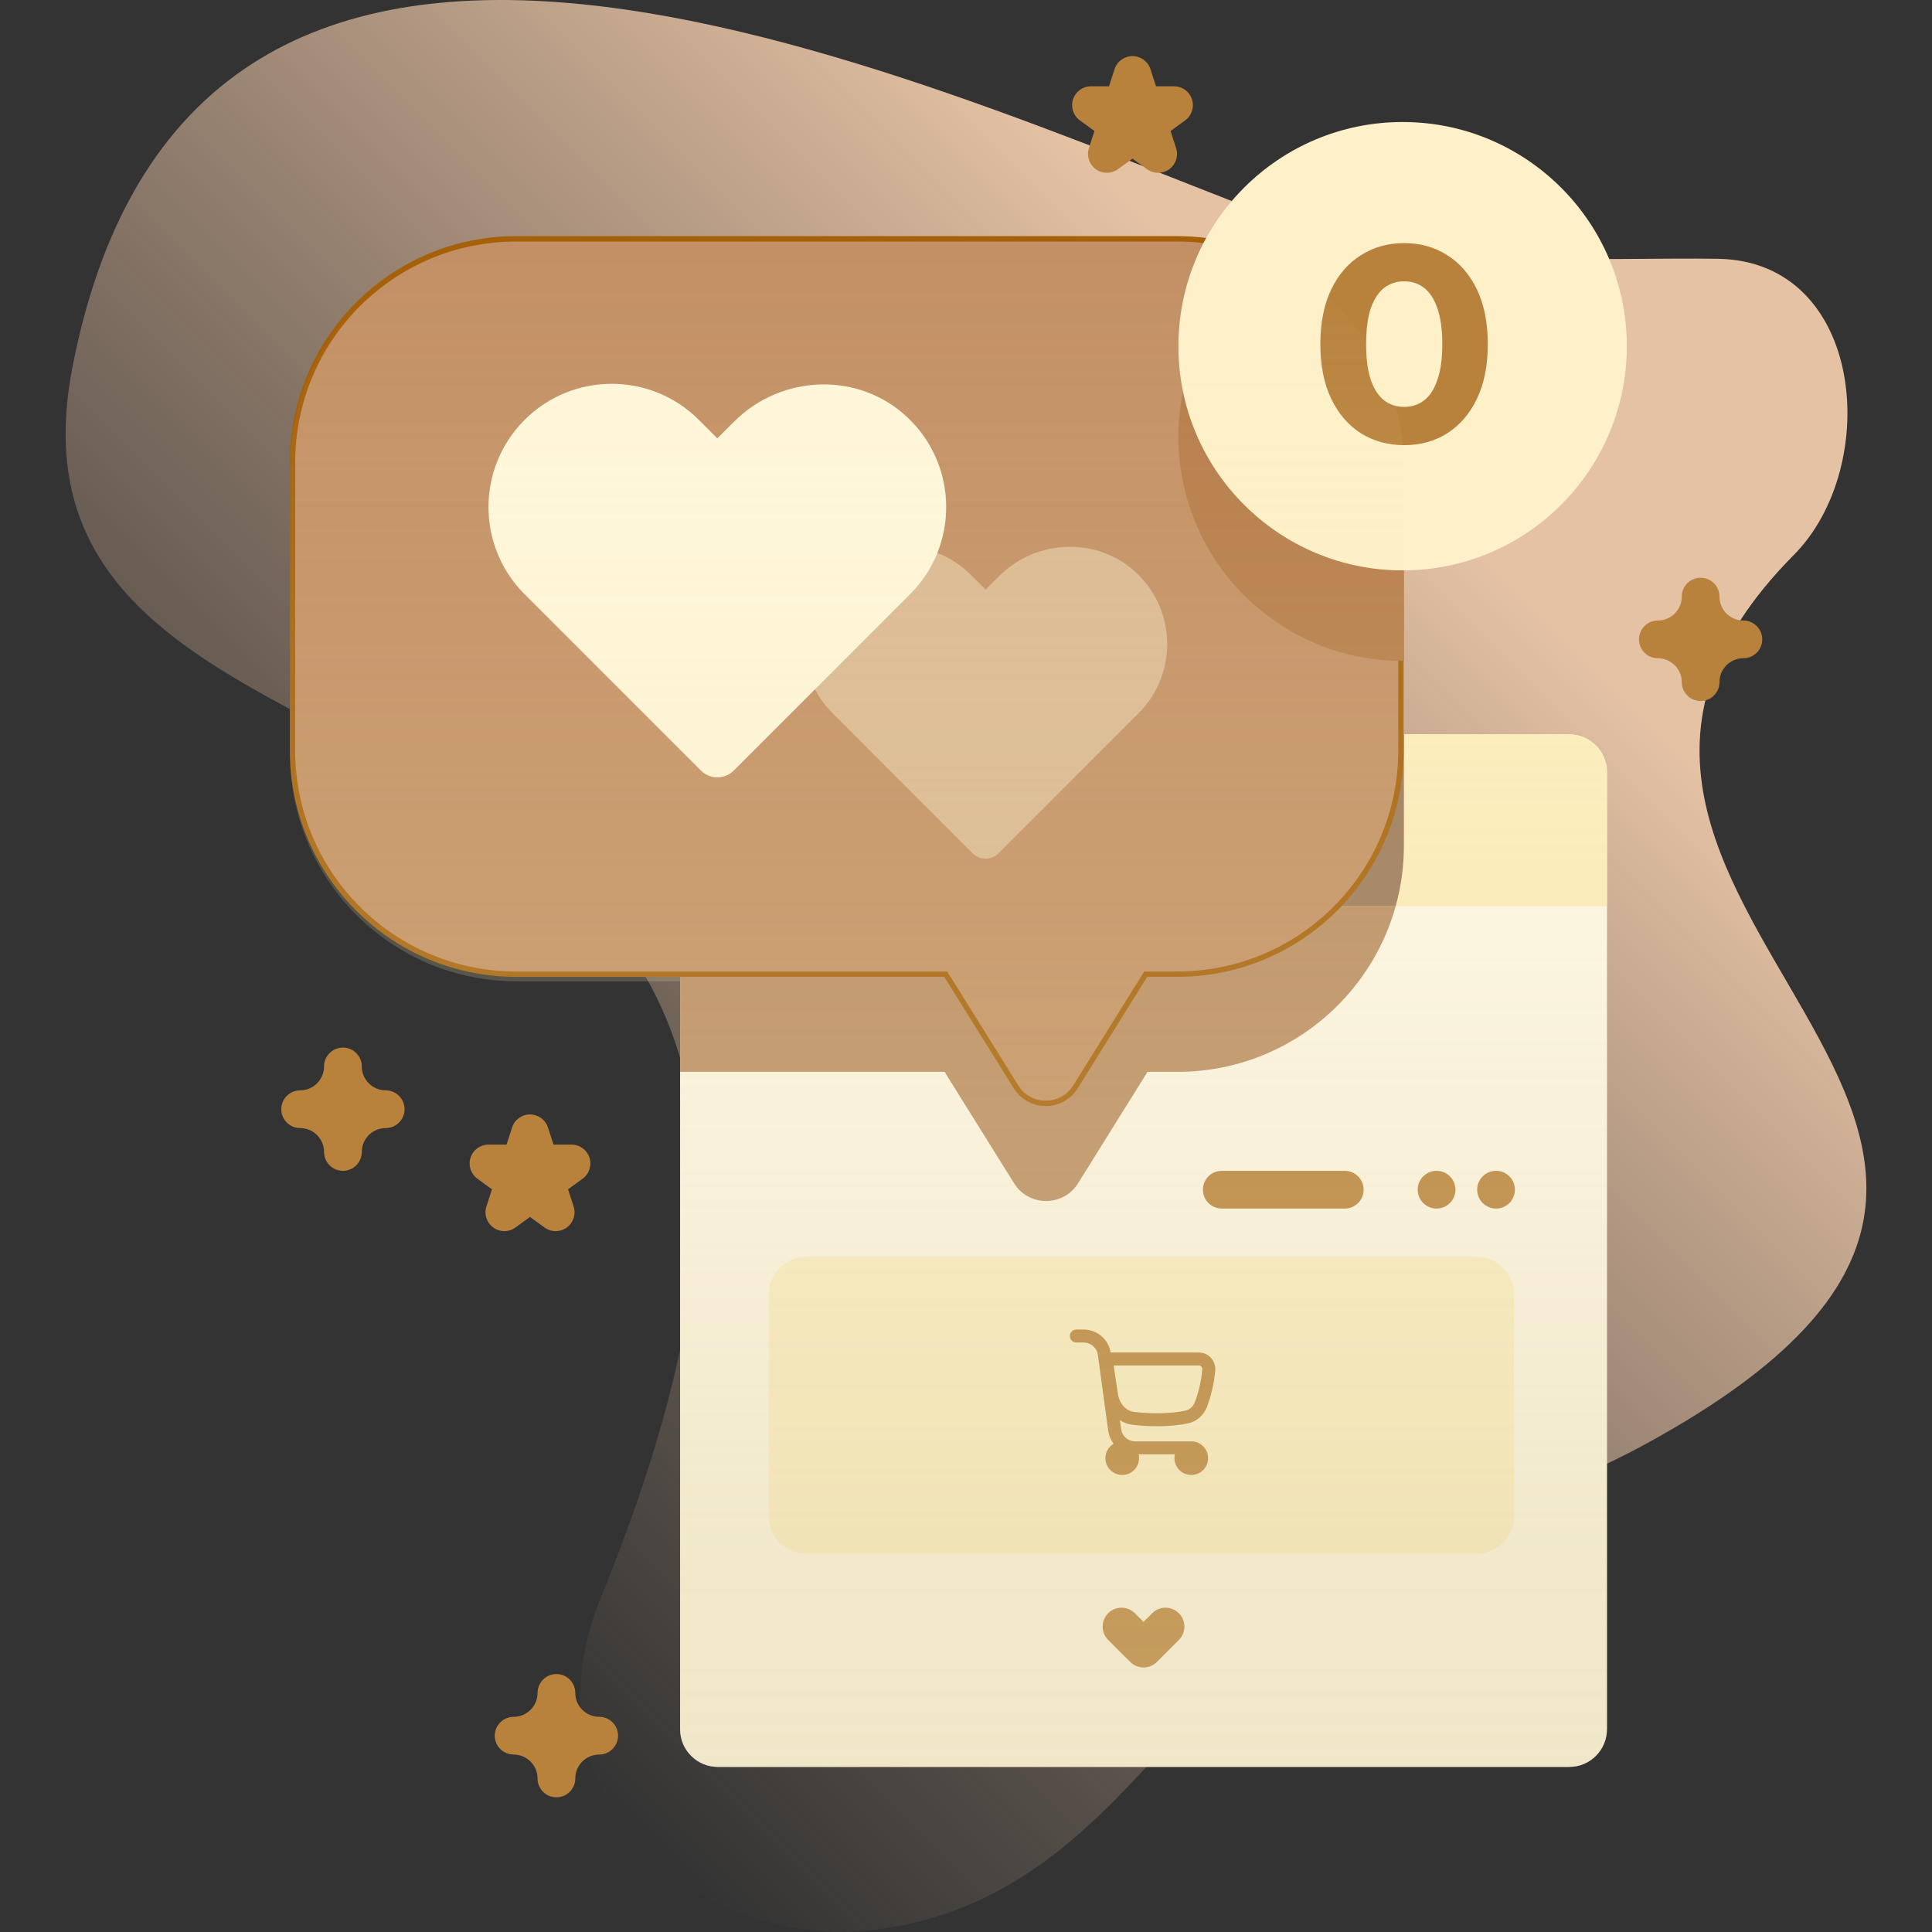
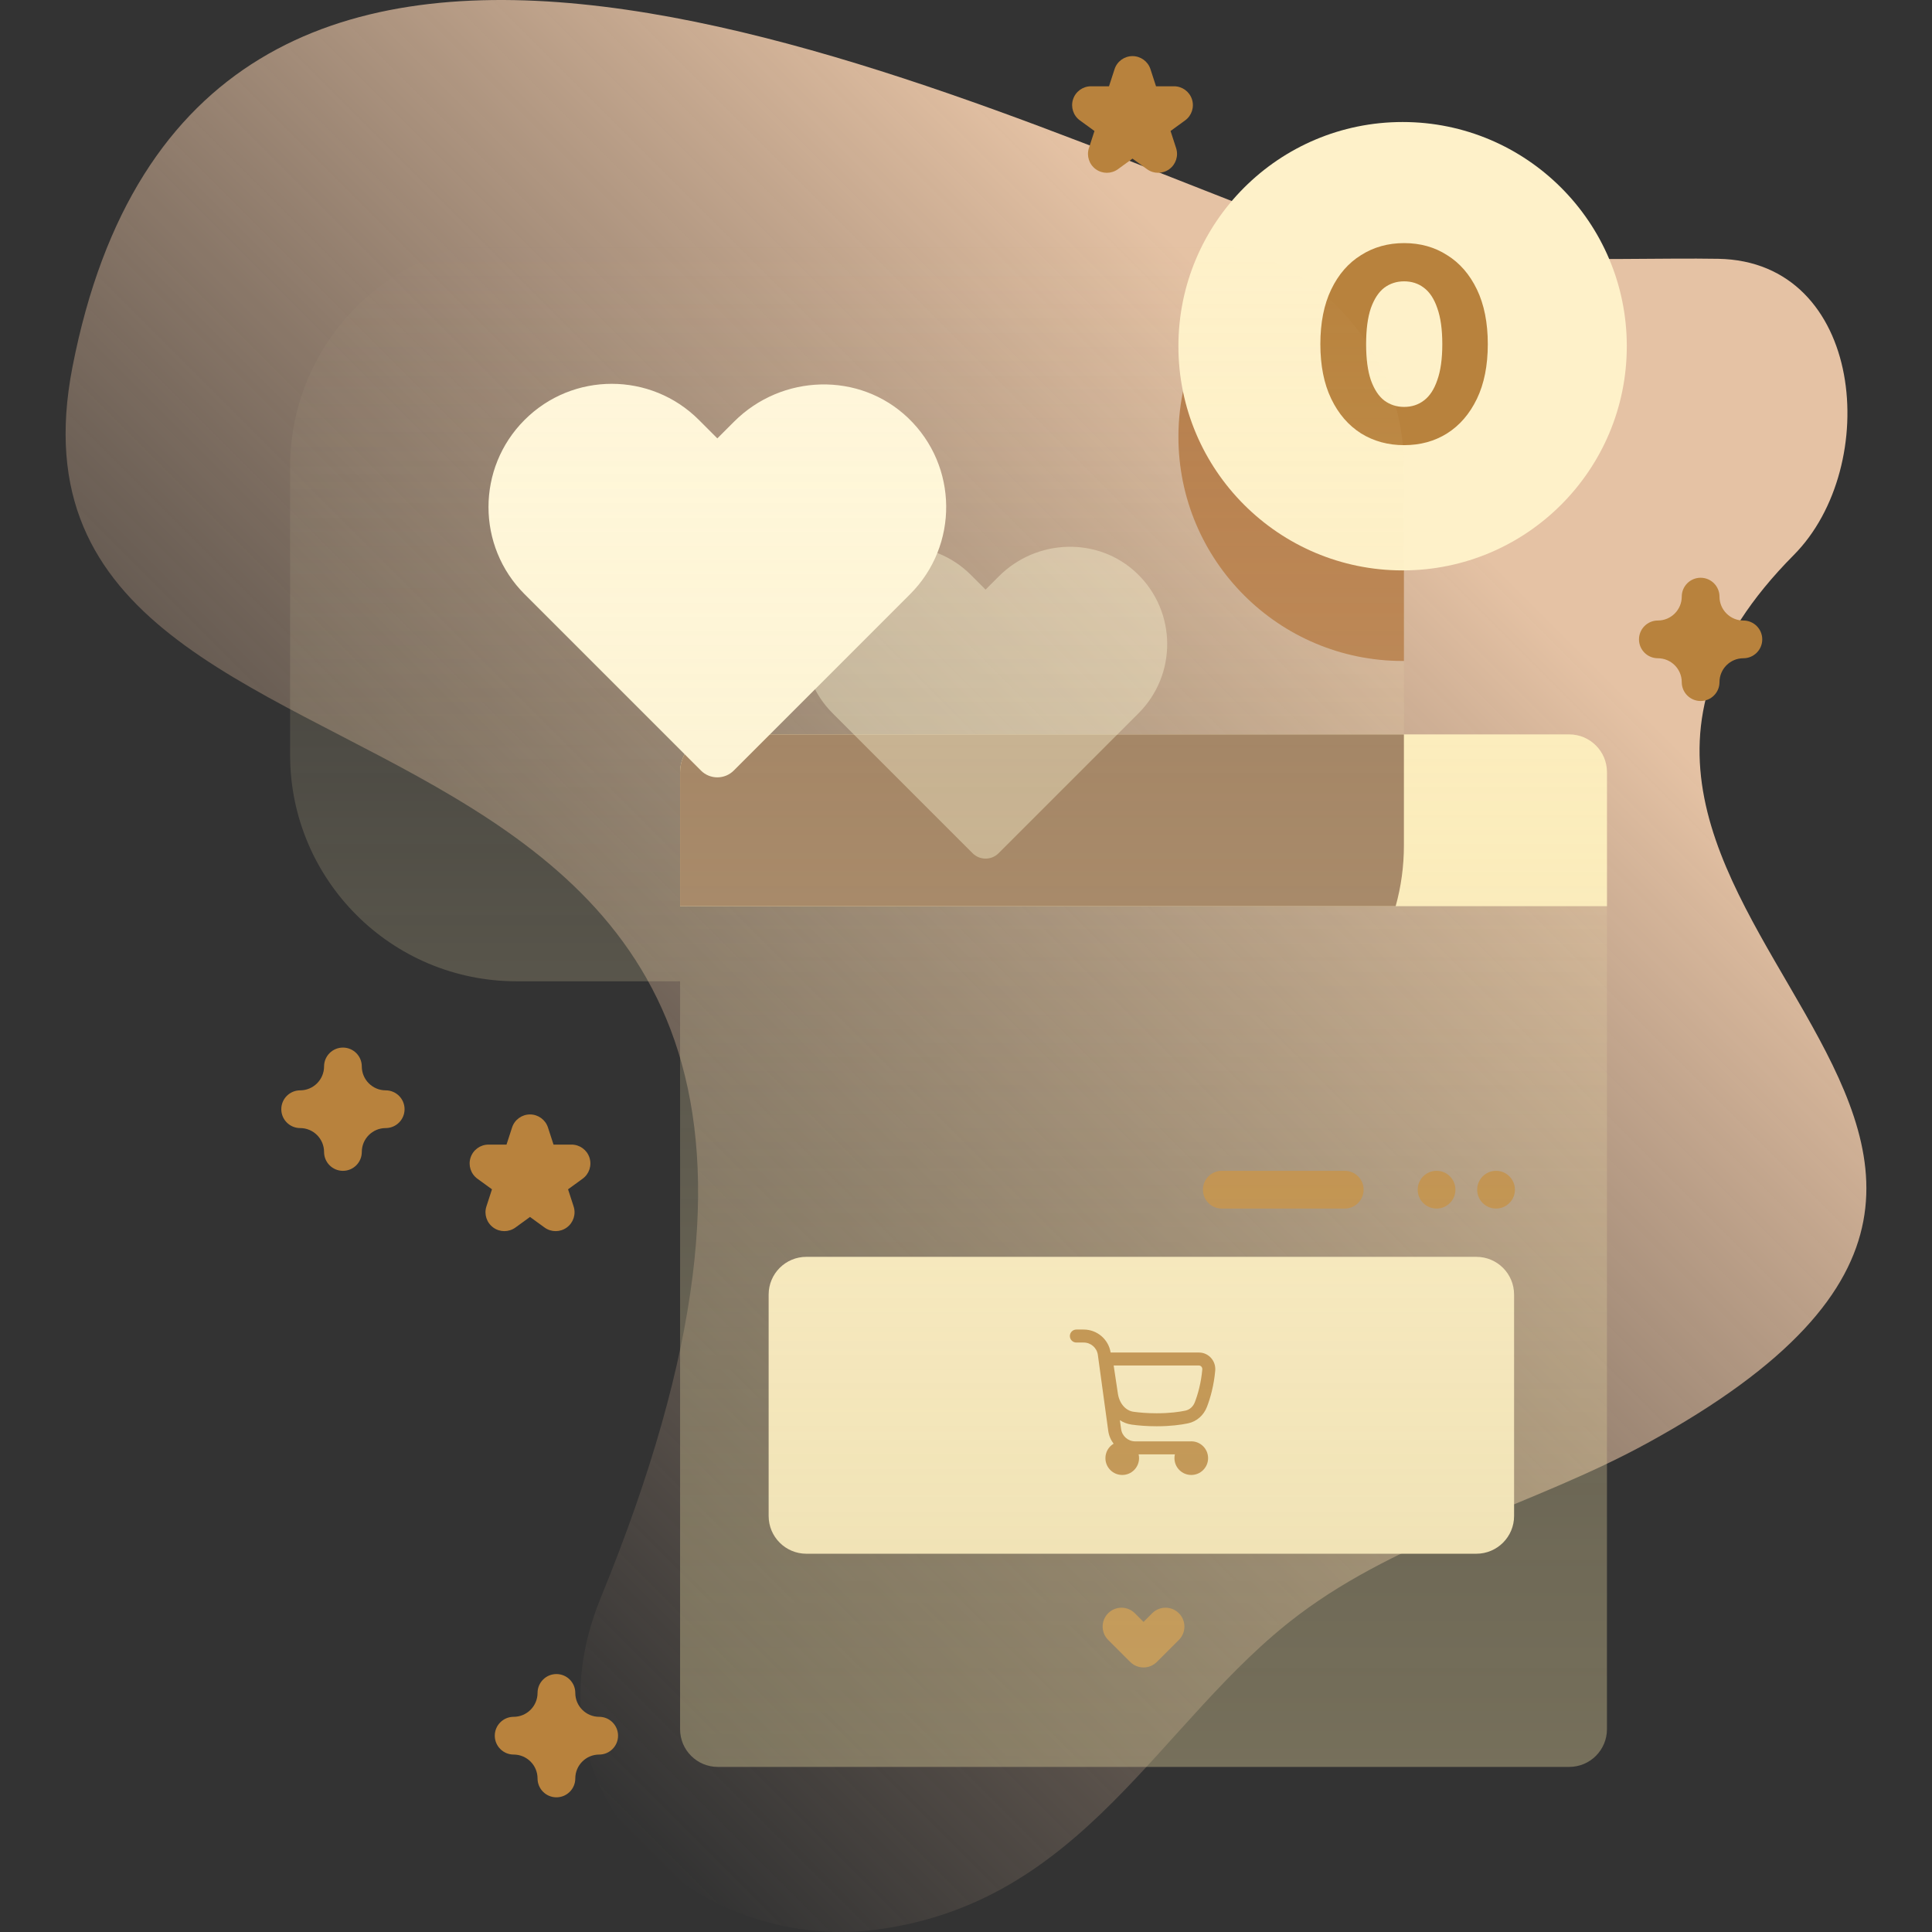
<svg xmlns="http://www.w3.org/2000/svg" width="186" height="186" viewBox="0 0 186 186" fill="none">
  <rect x="0" y="0" width="186" height="186" fill="#333333" stroke="none" />
  <path d="M6.975 35.339C18.742 -25.097 86.95 7.326 123.221 21.149C135.949 25.999 154.829 24.734 165.419 24.916C179.507 25.159 181.187 44.874 172.693 53.433C139.071 87.31 213.861 108.658 158.604 138.927C147.635 144.936 135.028 147.935 125.035 155.459C111.58 165.59 104.413 183.265 84.169 185.799C67.267 187.915 49.954 173.068 57.834 153.827C97.616 56.696 -2.679 84.927 6.975 35.339Z" fill="url(#paint0_linear_1_18525)" />
-   <path d="M154.707 74.338V166.473C154.707 168.482 153.08 170.106 151.075 170.106H69.107C67.102 170.106 65.475 168.482 65.475 166.473V74.338C65.475 72.333 67.102 70.705 69.107 70.705H151.075C153.08 70.705 154.707 72.333 154.707 74.338Z" fill="#FFFAEB" />
-   <path d="M135.159 70.705V81.393C135.159 93.432 125.401 103.19 113.362 103.19H110.474L103.79 113.914C102.366 116.195 99.045 116.195 97.625 113.914L90.937 103.19H65.475V74.338C65.475 72.333 67.102 70.705 69.107 70.705H135.159Z" fill="#BA8C64" />
  <path d="M154.707 74.338V87.242H65.475V74.338C65.475 72.333 67.102 70.705 69.107 70.705H151.075C153.08 70.705 154.707 72.333 154.707 74.338Z" fill="#FEEFBF" />
  <path d="M135.159 70.705V81.393C135.159 83.42 134.883 85.382 134.364 87.242H65.475V74.338C65.475 72.333 67.102 70.705 69.107 70.705H135.159Z" fill="#99785B" />
-   <path d="M49.697 22.992H113.333C125.229 22.992 134.872 32.634 134.872 44.53V72.249C134.871 84.145 125.229 93.787 113.333 93.787H110.301L110.225 93.909L103.542 104.633C102.218 106.752 99.134 106.752 97.815 104.633L91.126 93.909L91.05 93.787H49.697C37.804 93.787 28.159 84.145 28.159 72.249V44.53C28.159 32.634 37.804 22.992 49.697 22.992Z" fill="#C39065" stroke="#A56008" stroke-width="0.517" />
  <path d="M135.159 44.956V63.633H135.032C123.113 63.633 113.45 53.969 113.45 42.05C113.45 35.061 116.774 28.845 121.925 24.903C129.707 28.231 135.159 35.958 135.159 44.956Z" fill="#B57C4A" />
  <path d="M110.091 160.531C109.626 160.531 109.161 160.353 108.806 159.999L106.687 157.88C105.978 157.17 105.978 156.02 106.687 155.311C107.397 154.602 108.547 154.602 109.256 155.311L110.091 156.146L110.926 155.311C111.636 154.602 112.786 154.602 113.495 155.311C114.204 156.021 114.204 157.17 113.495 157.88L111.376 159.999C111.021 160.353 110.556 160.531 110.091 160.531Z" fill="#B77F38" />
  <path d="M145.766 124.633V145.95C145.766 147.955 144.139 149.583 142.133 149.583H77.633C75.627 149.583 74 147.955 74 145.95V124.633C74 122.624 75.627 121 77.633 121H142.133C144.139 121 145.766 122.624 145.766 124.633Z" fill="#FEF1C9" />
  <g clip-path="url(#clip0_1_18525)">
    <path fill-rule="evenodd" clip-rule="evenodd" d="M104.332 129.25C105.019 129.25 105.601 129.758 105.694 130.439L106.693 137.746C106.756 138.213 106.941 138.638 107.212 138.99C106.739 139.273 106.422 139.79 106.422 140.381C106.422 141.275 107.147 142 108.041 142C108.935 142 109.66 141.275 109.66 140.381C109.66 140.255 109.646 140.133 109.619 140.016H113.11C113.083 140.133 113.068 140.255 113.068 140.381C113.068 141.275 113.793 142 114.688 142C115.582 142 116.307 141.275 116.307 140.381C116.307 139.487 115.582 138.762 114.688 138.762C114.649 138.762 114.612 138.763 114.574 138.766H109.293C108.606 138.766 108.024 138.258 107.931 137.577L107.814 136.723C108.146 136.942 108.527 137.094 108.955 137.153C109.602 137.242 110.406 137.311 111.352 137.311C112.697 137.311 113.699 137.172 114.375 137.03C115.212 136.854 115.883 136.258 116.196 135.447C116.525 134.596 116.868 133.379 116.994 131.954C117.076 131.014 116.352 130.212 115.429 130.212H106.924C106.722 128.941 105.625 128 104.332 128H103.625C103.28 128 103 128.28 103 128.625C103 128.97 103.28 129.25 103.625 129.25H104.332ZM107.217 131.462L107.622 134.161C107.769 135.139 108.385 135.812 109.126 135.915C109.72 135.997 110.466 136.061 111.352 136.061C112.61 136.061 113.527 135.931 114.117 135.807C114.516 135.723 114.86 135.437 115.03 134.997C115.322 134.239 115.635 133.137 115.748 131.845C115.768 131.616 115.599 131.462 115.429 131.462H107.217Z" fill="#B77F38" />
  </g>
  <path d="M144.029 116.352C145.032 116.352 145.846 115.538 145.846 114.535C145.846 113.532 145.032 112.719 144.029 112.719C143.026 112.719 142.213 113.532 142.213 114.535C142.213 115.538 143.026 116.352 144.029 116.352Z" fill="#B77F38" />
  <path d="M138.303 116.352C139.306 116.352 140.119 115.538 140.119 114.535C140.119 113.532 139.306 112.719 138.303 112.719C137.3 112.719 136.486 113.532 136.486 114.535C136.486 115.538 137.3 116.352 138.303 116.352Z" fill="#B77F38" />
  <path d="M129.463 116.352H117.626C116.623 116.352 115.81 115.538 115.81 114.535C115.81 113.532 116.623 112.719 117.626 112.719H129.463C130.466 112.719 131.279 113.532 131.279 114.535C131.279 115.538 130.466 116.352 129.463 116.352Z" fill="#B77F38" />
  <path d="M135.033 54.915C146.954 54.915 156.617 45.252 156.617 33.331C156.617 21.411 146.954 11.747 135.033 11.747C123.113 11.747 113.449 21.411 113.449 33.331C113.449 45.252 123.113 54.915 135.033 54.915Z" fill="#FEF1C9" />
  <path d="M135.175 42.856C133.634 42.856 132.255 42.48 131.037 41.727C129.819 40.957 128.861 39.846 128.162 38.396C127.464 36.945 127.115 35.19 127.115 33.13C127.115 31.07 127.464 29.315 128.162 27.864C128.861 26.413 129.819 25.312 131.037 24.559C132.255 23.789 133.634 23.404 135.175 23.404C136.733 23.404 138.112 23.789 139.312 24.559C140.53 25.312 141.488 26.413 142.187 27.864C142.885 29.315 143.235 31.07 143.235 33.13C143.235 35.19 142.885 36.945 142.187 38.396C141.488 39.846 140.53 40.957 139.312 41.727C138.112 42.48 136.733 42.856 135.175 42.856ZM135.175 39.175C135.909 39.175 136.545 38.969 137.082 38.557C137.637 38.145 138.067 37.491 138.372 36.596C138.694 35.7 138.855 34.545 138.855 33.13C138.855 31.715 138.694 30.56 138.372 29.664C138.067 28.768 137.637 28.115 137.082 27.703C136.545 27.291 135.909 27.085 135.175 27.085C134.458 27.085 133.822 27.291 133.267 27.703C132.73 28.115 132.3 28.768 131.978 29.664C131.673 30.56 131.521 31.715 131.521 33.13C131.521 34.545 131.673 35.7 131.978 36.596C132.3 37.491 132.73 38.145 133.267 38.557C133.822 38.969 134.458 39.175 135.175 39.175Z" fill="#B8823D" />
  <path opacity="0.4" d="M96.165 55.483L94.885 56.763L93.474 55.352C89.797 51.675 83.836 51.675 80.159 55.352C76.482 59.029 76.482 64.99 80.159 68.667L93.633 82.141C94.325 82.834 95.446 82.834 96.138 82.141L109.612 68.667C113.335 64.945 113.289 58.881 109.474 55.216C105.756 51.644 99.811 51.837 96.165 55.483Z" fill="#FEF7D8" />
  <path d="M70.674 40.592L69.061 42.204L67.283 40.426C62.65 35.793 55.137 35.793 50.504 40.426C45.87 45.059 45.87 52.572 50.504 57.205L67.483 74.184C68.354 75.056 69.768 75.056 70.64 74.184L87.618 57.205C92.309 52.515 92.251 44.873 87.444 40.256C82.759 35.755 75.268 35.998 70.674 40.592Z" fill="#FFF7DB" />
  <path d="M53.495 118.525C53.12 118.525 52.745 118.41 52.427 118.178L51.025 117.16L49.623 118.178C48.987 118.641 48.124 118.641 47.488 118.178C46.851 117.716 46.585 116.896 46.828 116.147L47.364 114.499L45.962 113.48C45.325 113.018 45.059 112.198 45.303 111.449C45.546 110.701 46.243 110.194 47.03 110.194H48.763L49.299 108.546C49.542 107.798 50.239 107.291 51.026 107.291C51.813 107.291 52.511 107.798 52.754 108.546L53.29 110.194H55.023C55.81 110.194 56.507 110.701 56.75 111.449C56.994 112.198 56.727 113.018 56.09 113.48L54.689 114.499L55.224 116.147C55.468 116.895 55.201 117.715 54.564 118.178C54.244 118.409 53.869 118.525 53.495 118.525Z" fill="#B8823D" />
  <path d="M111.498 16.637C111.124 16.637 110.749 16.521 110.431 16.29L109.029 15.271L107.627 16.29C106.99 16.752 106.128 16.752 105.492 16.29C104.855 15.827 104.589 15.008 104.832 14.259L105.368 12.611L103.966 11.592C103.329 11.13 103.063 10.309 103.306 9.561C103.549 8.813 104.247 8.306 105.034 8.306H106.767L107.303 6.657C107.546 5.909 108.243 5.402 109.03 5.402C109.817 5.402 110.515 5.909 110.758 6.657L111.294 8.306H113.027C113.814 8.306 114.511 8.812 114.754 9.561C114.998 10.309 114.731 11.129 114.094 11.592L112.693 12.61L113.228 14.258C113.471 15.007 113.205 15.827 112.568 16.289C112.248 16.521 111.873 16.637 111.498 16.637Z" fill="#B8823D" />
  <path d="M163.724 67.489C162.721 67.489 161.908 66.676 161.908 65.673C161.908 64.404 160.876 63.372 159.607 63.372C158.604 63.372 157.791 62.559 157.791 61.556C157.791 60.553 158.604 59.739 159.607 59.739C160.876 59.739 161.908 58.707 161.908 57.438C161.908 56.435 162.721 55.622 163.724 55.622C164.728 55.622 165.541 56.435 165.541 57.438C165.541 58.707 166.573 59.739 167.841 59.739C168.845 59.739 169.658 60.553 169.658 61.556C169.658 62.559 168.845 63.372 167.841 63.372C166.573 63.372 165.541 64.404 165.541 65.673C165.541 66.676 164.727 67.489 163.724 67.489Z" fill="#B8823D" />
  <path d="M33.015 112.72C32.012 112.72 31.199 111.907 31.199 110.904C31.199 109.635 30.166 108.603 28.898 108.603C27.895 108.603 27.081 107.79 27.081 106.787C27.081 105.784 27.895 104.971 28.898 104.971C30.166 104.971 31.199 103.938 31.199 102.67C31.199 101.667 32.012 100.854 33.015 100.854C34.019 100.854 34.832 101.667 34.832 102.67C34.832 103.938 35.864 104.971 37.132 104.971C38.136 104.971 38.949 105.784 38.949 106.787C38.949 107.79 38.136 108.603 37.132 108.603C35.864 108.603 34.832 109.635 34.832 110.904C34.832 111.907 34.019 112.72 33.015 112.72Z" fill="#B8823D" />
  <path d="M53.568 173.034C52.565 173.034 51.752 172.221 51.752 171.218C51.752 169.949 50.719 168.917 49.451 168.917C48.447 168.917 47.634 168.103 47.634 167.1C47.634 166.097 48.447 165.284 49.451 165.284C50.719 165.284 51.752 164.252 51.752 162.983C51.752 161.98 52.565 161.167 53.568 161.167C54.572 161.167 55.385 161.98 55.385 162.983C55.385 164.252 56.417 165.284 57.685 165.284C58.689 165.284 59.502 166.097 59.502 167.1C59.502 168.103 58.689 168.917 57.685 168.917C56.417 168.917 55.385 169.949 55.385 171.218C55.385 172.221 54.572 173.034 53.568 173.034Z" fill="#B8823D" />
  <path d="M151.074 70.705H135.159V44.956C135.159 32.917 125.401 23.159 113.362 23.159H49.726C37.691 23.159 27.929 32.917 27.929 44.956V72.674C27.929 84.714 37.691 94.471 49.726 94.471H65.474V166.474C65.474 168.483 67.102 170.106 69.107 170.106H151.074C153.08 170.106 154.707 168.483 154.707 166.474V74.338C154.707 72.333 153.08 70.705 151.074 70.705Z" fill="url(#paint1_linear_1_18525)" />
  <defs>
    <linearGradient id="paint0_linear_1_18525" x1="24.694" y1="140.828" x2="155.472" y2="10.05" gradientUnits="userSpaceOnUse">
      <stop stop-color="#CCAB90" stop-opacity="0" />
      <stop offset="0.294" stop-color="#CCAB90" stop-opacity="0.373" />
      <stop offset="0.787" stop-color="#E5C2A4" />
    </linearGradient>
    <linearGradient id="paint1_linear_1_18525" x1="91.319" y1="170.106" x2="91.319" y2="23.159" gradientUnits="userSpaceOnUse">
      <stop stop-color="#DACA96" stop-opacity="0.4" />
      <stop offset="0.146" stop-color="#DACA96" stop-opacity="0.36" />
      <stop offset="1" stop-color="#FEEFBF" stop-opacity="0" />
    </linearGradient>
    <clipPath id="clip0_1_18525">
      <rect width="14" height="14" fill="white" transform="translate(103 128)" />
    </clipPath>
  </defs>
</svg>